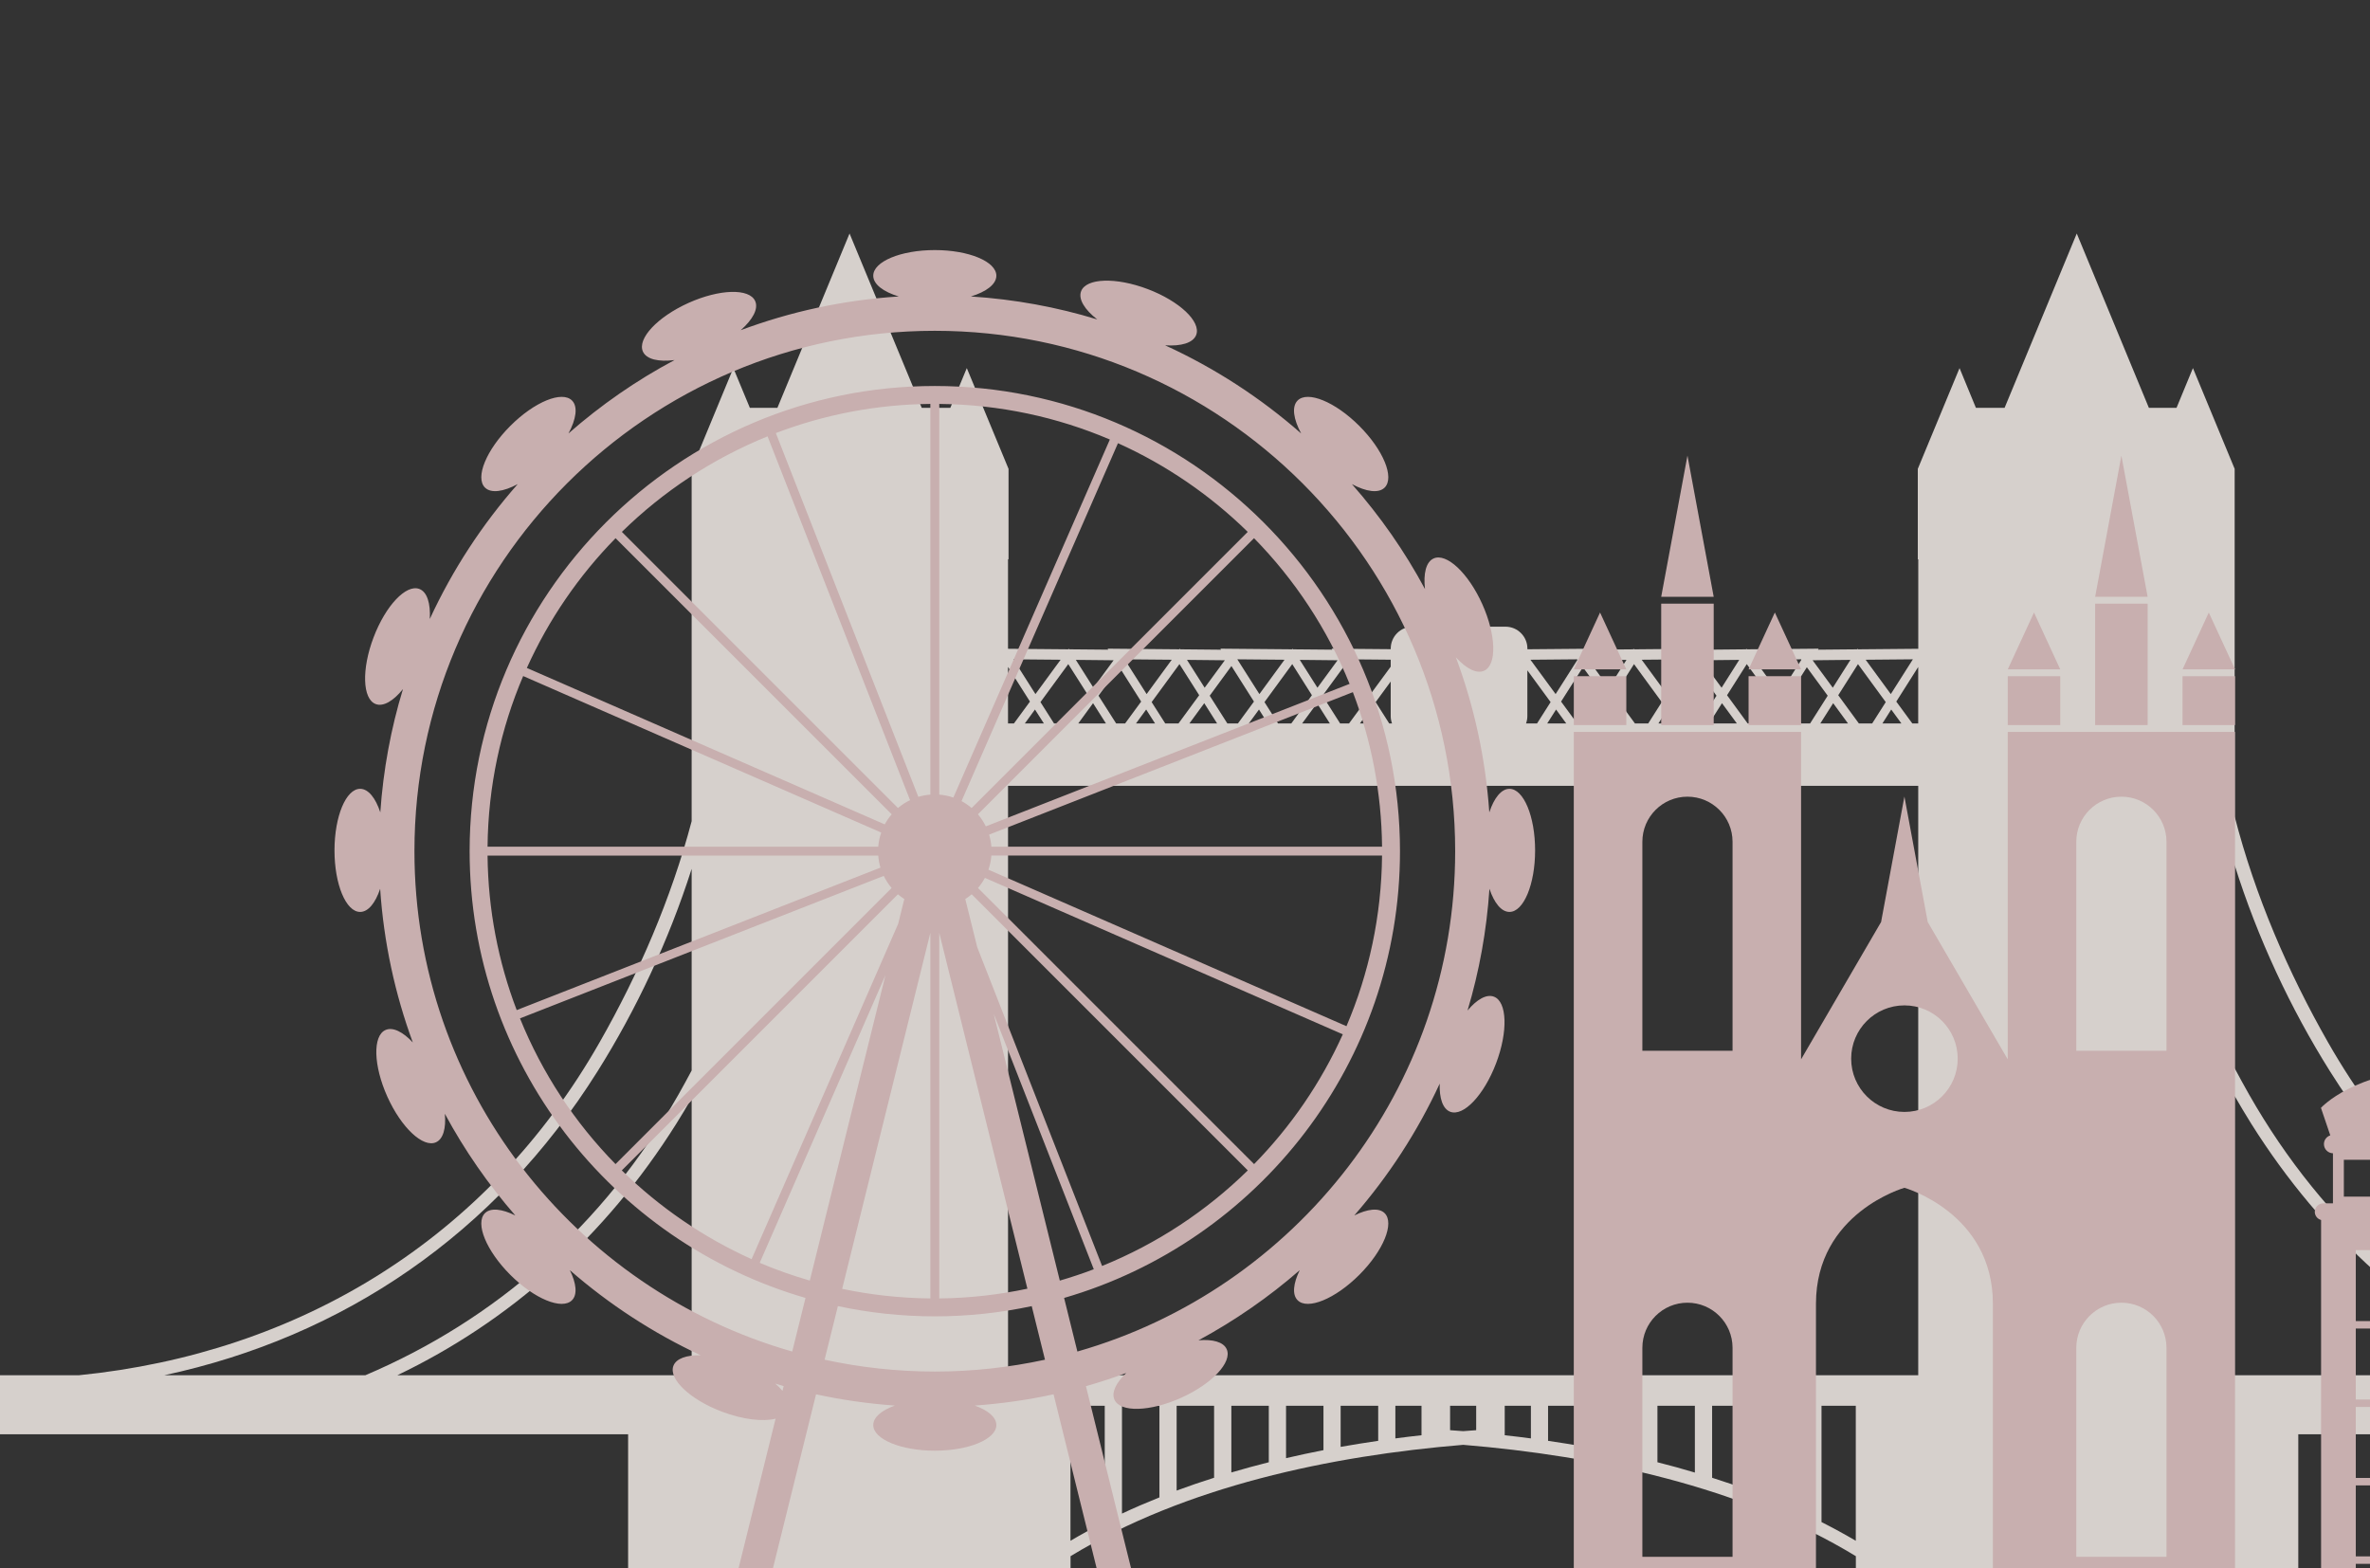
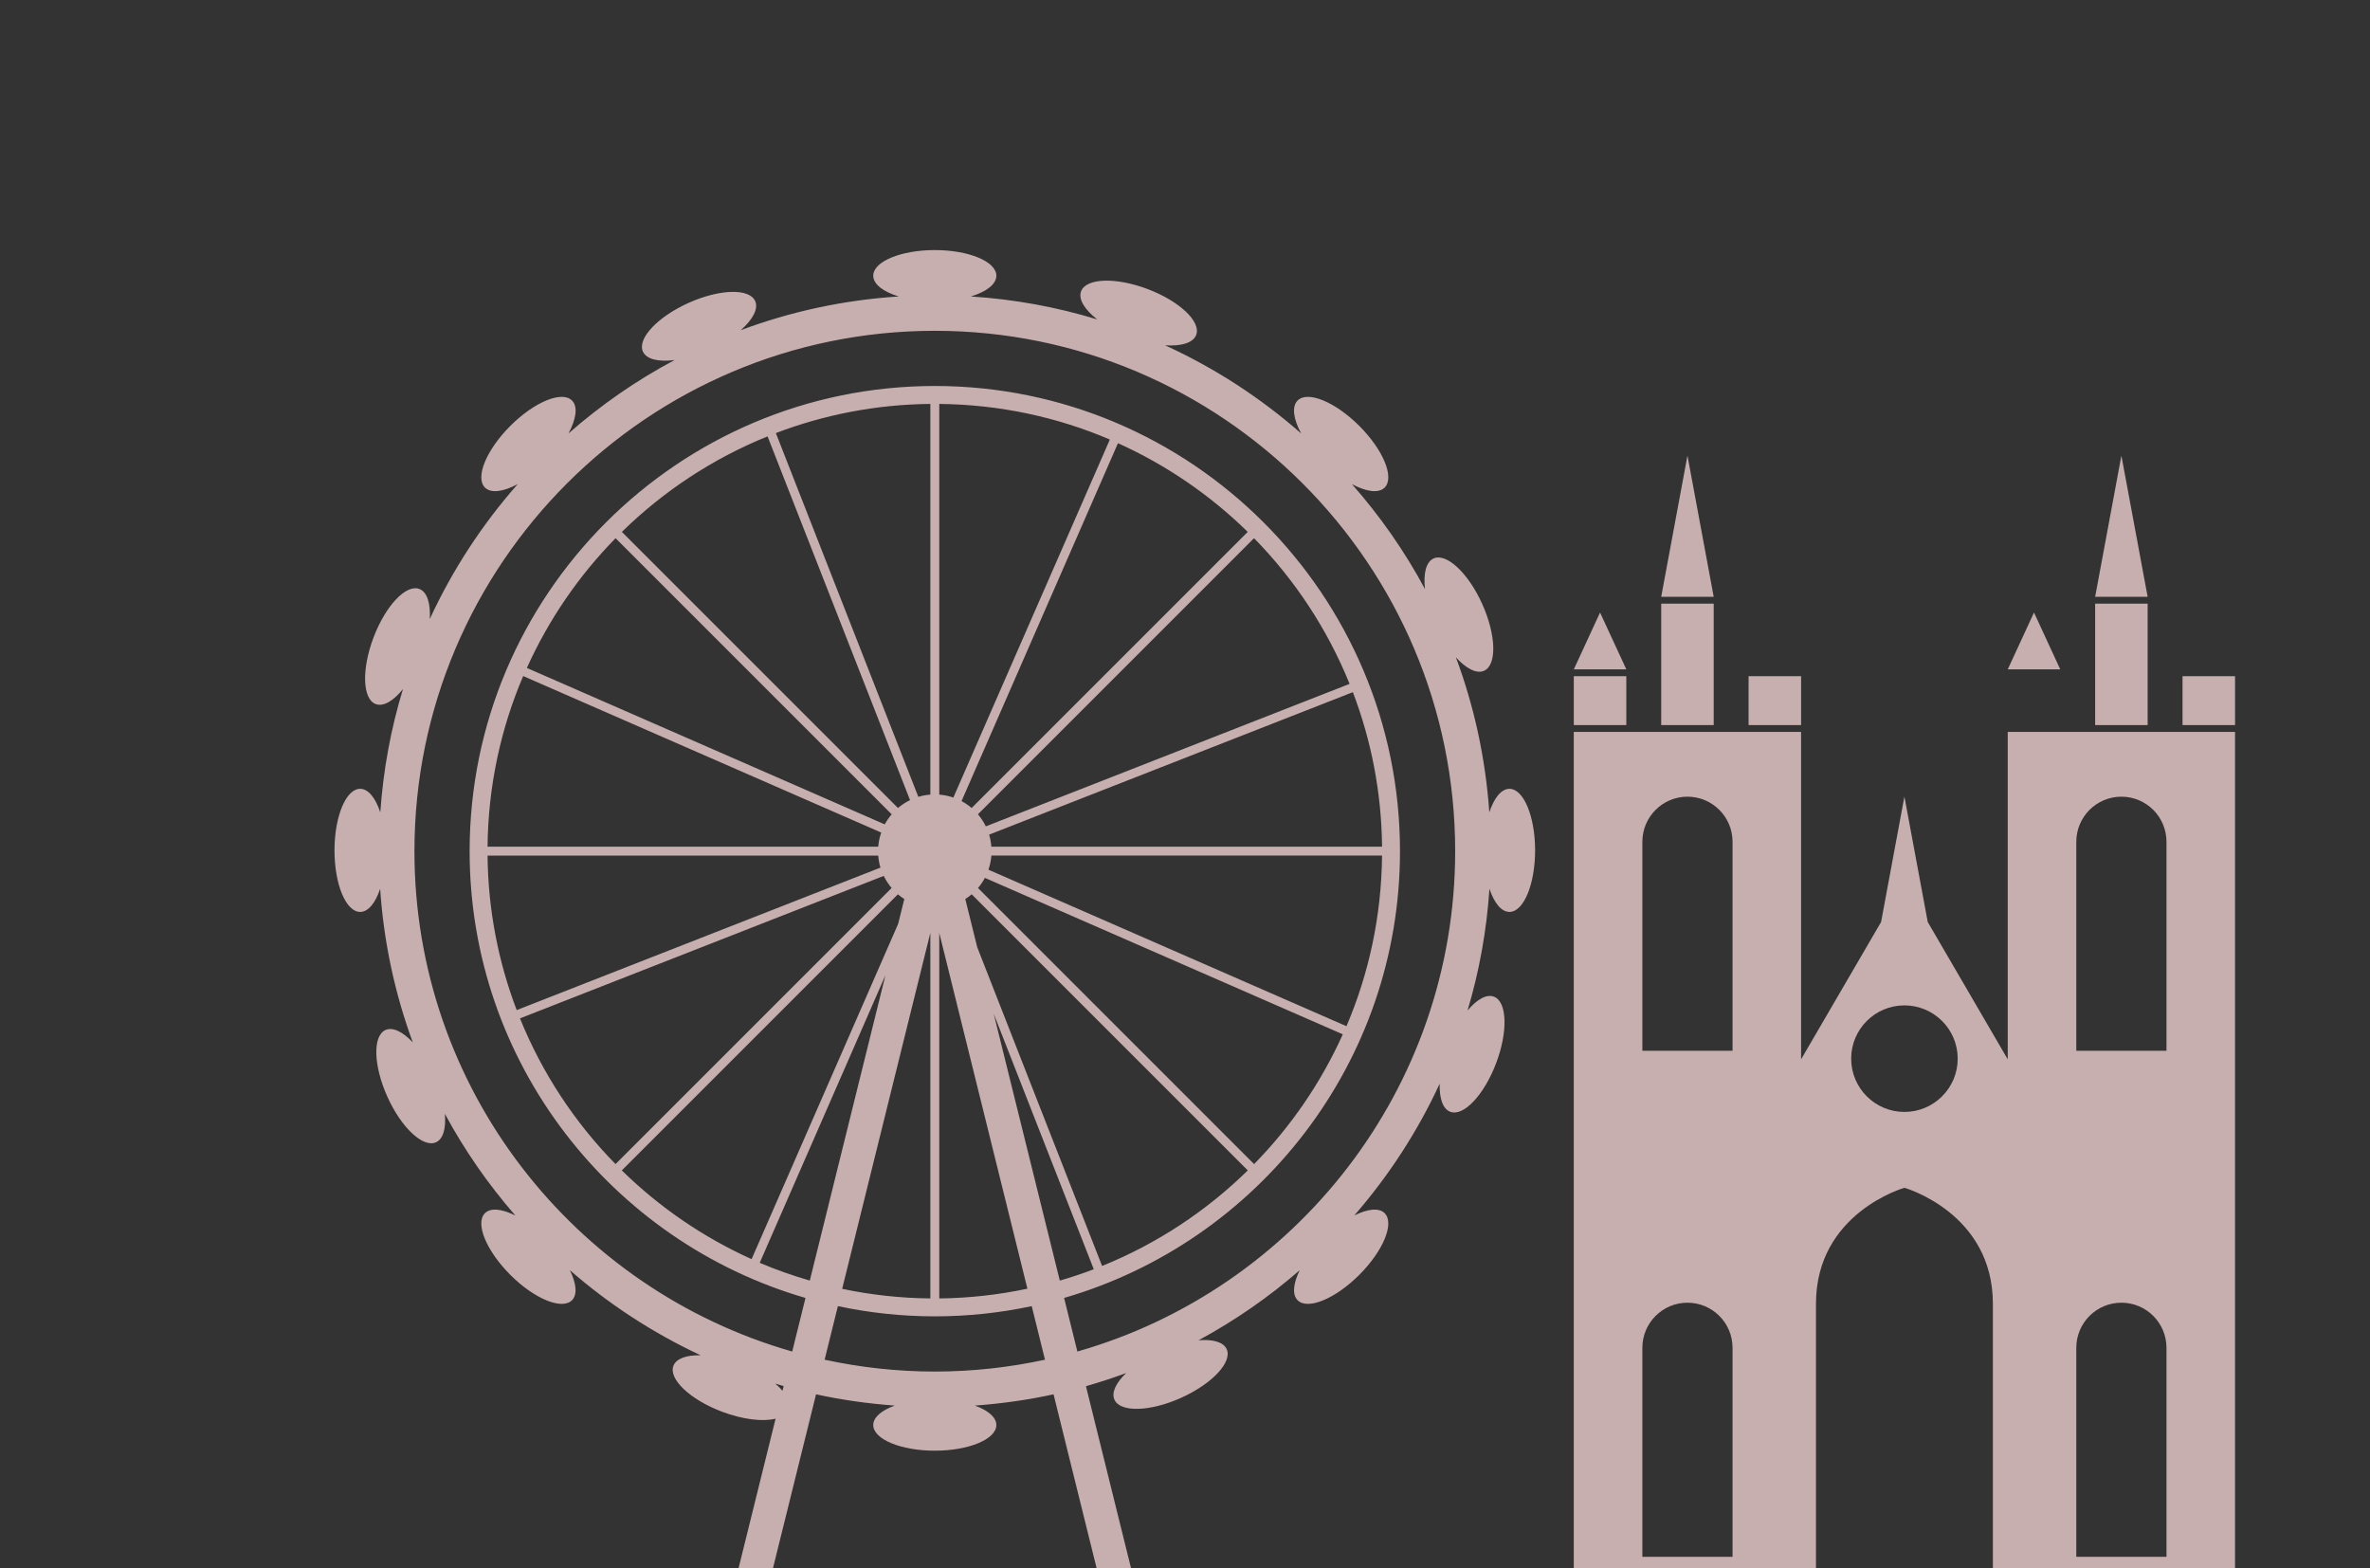
<svg xmlns="http://www.w3.org/2000/svg" width="266" height="176" viewBox="0 0 266 176" fill="none">
  <rect x="0" y="0" width="266" height="176" fill="#333333" stroke="none" />
  <g opacity="0.8" clip-path="url(#clip0_2135_9777)">
-     <path d="M0 160.973V154.349H8.876C33.473 151.884 54.707 139.1 67.312 116.958C71.658 109.341 75.335 100.863 77.628 92.166V62.772V52.624L82.309 41.313L84.16 45.772H87.254L95.351 26.209L103.45 45.772H106.664L108.51 41.313L113.195 52.624V62.772H113.136V72.816L119.893 72.876L119.948 72.804L119.995 72.876L124.386 72.916L124.316 72.804L132.37 72.876L132.43 72.804L132.475 72.876L137.046 72.92L136.974 72.805L145.031 72.877L145.088 72.805L145.132 72.877L149.524 72.917L149.453 72.805L156.091 72.863V72.793C156.091 71.441 157.193 70.337 158.544 70.337H168.977C170.33 70.337 171.43 71.442 171.43 72.793V72.871L178.981 72.806L178.913 72.918L183.297 72.878L183.351 72.806L183.408 72.878L191.463 72.806L191.388 72.921L195.962 72.877L196.014 72.805L196.061 72.877L204.122 72.805L204.049 72.917L208.444 72.877L208.498 72.805L208.542 72.877L215.3 72.817V62.773H215.246V52.625L219.932 41.314L221.769 45.773H224.989L233.088 26.21L241.182 45.773H244.286L246.126 41.314L250.81 52.625V62.773V91.634C253.091 100.518 256.838 109.19 261.273 116.958C273.88 139.1 295.115 151.884 319.711 154.349H328.583V160.973H257.951V185.508C259.076 187.768 259.751 190.399 259.751 193.493H233.126H233.122H206.501C206.501 190.398 207.172 187.767 208.295 185.512V174.659C195.409 166.808 179.089 163.388 164.226 162.161C149.363 163.388 133.041 166.808 120.154 174.659V185.512C121.272 187.768 121.948 190.399 121.948 193.493H95.327H68.704C68.704 190.398 69.37 187.767 70.498 185.512V160.973H0ZM250.802 154.349H257.943H283.98C271.425 148.334 260.69 138.882 252.675 126.127C252.035 125.106 251.414 124.06 250.803 122.999L250.802 154.349ZM250.802 119.879C251.339 120.882 251.877 121.875 252.432 122.848C260.83 137.598 273.062 148.186 287.563 154.349H310.13C290.091 150.049 273.004 138.538 261.509 120.238C257.094 113.212 253.379 105.277 250.801 97.069V119.879H250.802ZM113.74 73.999L116.215 77.901L119.04 74.046L113.74 73.999ZM116.161 79.633L115.026 81.195H117.161L116.161 79.633ZM119.899 74.536L116.777 78.8L118.298 81.195H119.793L122.119 78.028L119.899 74.536ZM121.021 81.195H124.126L122.681 78.922L121.021 81.195ZM120.747 74.061L122.727 77.188L124.987 74.105L120.747 74.061ZM123.29 78.083L125.27 81.195H126.28L128.079 78.742L125.638 74.887L123.29 78.083ZM127.502 81.195H129.638L128.642 79.633L127.502 81.195ZM126.285 73.999L126.247 74.051L128.693 77.901L131.513 74.046L126.285 73.999ZM132.378 74.536L129.256 78.8L130.781 81.195H132.272L134.593 78.028L132.378 74.536ZM133.494 81.195H136.602L135.161 78.922L133.494 81.195ZM133.221 74.061L135.206 77.188L137.471 74.105L133.221 74.061ZM135.773 78.083L137.751 81.195H138.94L140.739 78.742L138.211 74.753L135.773 78.083ZM140.161 81.195H140.284H142.29L141.304 79.633L140.161 81.195ZM138.871 73.999L141.35 77.901L144.17 74.046L138.871 73.999ZM145.037 74.536L141.92 78.8L143.437 81.195H144.932L147.244 78.028L145.037 74.536ZM146.148 81.195H149.256L147.818 78.922L146.148 81.195ZM145.881 74.061L147.865 77.188L150.123 74.105L145.881 74.061ZM148.433 78.083L150.409 81.195H151.414L153.216 78.742L150.772 74.887L148.433 78.083ZM152.635 81.195H154.766L153.782 79.633L152.635 81.195ZM156.087 74.042L151.423 74L151.383 74.052L153.829 77.902L156.087 74.826V74.042ZM156.087 80.374V76.49L154.397 78.8L155.917 81.195H156.235C156.144 80.939 156.087 80.663 156.087 80.374ZM171.279 81.195H172.513L174.035 78.8L171.425 75.237V80.374C171.426 80.663 171.369 80.939 171.279 81.195ZM173.655 81.195H175.788L174.648 79.633L173.655 81.195ZM177.003 73.999L171.77 74.046L174.597 77.901L177.048 74.051L177.003 73.999ZM175.209 78.742L177.01 81.195H178.026L179.999 78.083L177.661 74.887L175.209 78.742ZM179.169 81.195H182.277L180.615 78.922L179.169 81.195ZM178.303 74.105L180.563 77.188L182.55 74.061L178.303 74.105ZM183.396 74.536L181.18 78.029L183.499 81.196H184.991L186.512 78.801L183.396 74.536ZM186.136 81.195H188.147H188.267L187.127 79.633L186.136 81.195ZM184.255 74.046L187.077 77.901L189.558 73.999L184.255 74.046ZM187.696 78.742L189.488 81.195H190.681L192.652 78.083L190.22 74.753L187.696 78.742ZM191.829 81.195H194.938L193.269 78.922L191.829 81.195ZM190.962 74.105L193.225 77.188L195.205 74.061L190.962 74.105ZM196.05 74.536L193.837 78.029L196.151 81.196H197.651L199.17 78.801L196.05 74.536ZM198.798 81.195H200.928L199.783 79.633L198.798 81.195ZM202.146 73.999L196.917 74.046L199.736 77.901L202.18 74.051L202.146 73.999ZM200.35 78.742L202.153 81.195H203.161L205.135 78.083L202.794 74.887L200.35 78.742ZM204.306 81.195H207.412L205.748 78.922L204.306 81.195ZM203.44 74.105L205.706 77.188L207.686 74.061L203.44 74.105ZM208.532 74.536L206.317 78.029L208.632 81.196H210.127L211.65 78.801L208.532 74.536ZM211.276 81.195H213.406L212.264 79.633L211.276 81.195ZM209.393 74.046L212.216 77.901L214.694 73.999L209.393 74.046ZM215.293 74.857L212.832 78.742L214.631 81.195H215.293V74.857ZM204.439 170.831C205.748 171.493 207.031 172.191 208.287 172.931V157.779H204.439V170.831ZM198.298 168.062C199.722 168.63 201.126 169.23 202.506 169.879V157.777H198.298V168.062ZM192.161 165.857C193.578 166.303 194.981 166.785 196.368 167.297V157.777H192.161V165.857ZM186.025 164.116C187.432 164.468 188.834 164.858 190.227 165.274V157.778H186.025V164.116ZM179.885 162.758C181.29 163.033 182.697 163.33 184.092 163.656V157.777H179.885V162.758ZM173.749 161.713C175.152 161.916 176.551 162.145 177.957 162.391V157.779H173.749V161.713ZM168.885 161.087C169.865 161.191 170.837 161.311 171.823 161.441V157.778H168.885V161.087ZM162.752 160.518C163.239 160.558 163.725 160.582 164.217 160.626C164.709 160.582 165.194 160.551 165.681 160.518V157.778H162.752V160.518ZM156.611 161.441C157.593 161.31 158.565 161.191 159.545 161.087V157.778H156.611V161.441ZM150.469 162.39C151.877 162.144 153.279 161.915 154.684 161.712V157.777H150.469V162.39ZM144.341 163.657C145.736 163.331 147.136 163.034 148.541 162.759V157.779H144.341V163.657ZM138.203 165.263C139.592 164.858 140.993 164.467 142.405 164.116V157.778H138.203V165.263ZM132.061 167.297C133.448 166.784 134.846 166.303 136.265 165.857V157.778H132.061V167.297ZM125.927 169.879C127.302 169.23 128.71 168.63 130.13 168.062V157.778H125.927V169.879ZM120.145 172.93C121.398 172.191 122.681 171.492 123.992 170.83V157.777H120.145V172.93ZM113.136 154.349H120.145H123.992H125.928H130.131H132.062H136.266H138.204H142.406H144.342H148.542H150.47H154.685H156.613H159.547H160.818H161.48H162.753H165.682H166.955H167.619H168.886H171.824H173.75H177.958H179.886H184.093H186.027H190.229H192.163H196.37H198.3H202.508H204.441H208.289H215.296V88.196H188.727H188.15H168.888H159.548H140.287H139.71H113.139V154.349H113.136ZM113.136 81.195H113.802L115.599 78.742L113.136 74.857V81.195ZM77.629 97.513C75.061 105.559 71.404 113.338 67.068 120.238C55.574 138.539 38.485 150.049 18.447 154.349H41.011C55.514 148.186 67.75 137.598 76.149 122.848C76.655 121.956 77.144 121.056 77.629 120.147V97.513ZM70.634 154.349H77.629V123.245C77.066 124.219 76.496 125.188 75.903 126.127C67.886 138.882 57.15 148.334 44.599 154.349H70.488H70.634Z" fill="#FFF8F3" />
-     <path d="M260.761 135.056H261.842V129.44C261.28 129.427 260.83 128.97 260.83 128.407C260.83 127.949 261.13 127.564 261.543 127.428L260.495 124.341C260.495 124.341 264.324 120.135 273.242 120.097V120.094C273.262 120.094 273.278 120.096 273.3 120.096C273.321 120.096 273.338 120.094 273.359 120.094V120.097C282.275 120.135 286.104 124.341 286.104 124.341L285.057 127.429C285.469 127.565 285.769 127.949 285.769 128.406C285.769 128.936 285.371 129.367 284.859 129.429V135.055H285.84C286.365 135.055 286.793 135.482 286.793 136.009C286.793 136.447 286.498 136.812 286.097 136.925V187.778H283.672H262.936H260.509V136.927C260.105 136.816 259.804 136.448 259.804 136.009C259.804 135.483 260.233 135.056 260.761 135.056ZM279.88 183.483H282.193V175.519H279.88V183.483ZM279.88 174.68H282.193V166.715H279.88V174.68ZM279.88 165.877H282.193V157.912H279.88V165.877ZM279.88 157.074H282.193V149.11H279.88V157.074ZM279.88 148.27H282.193V140.307H279.88V148.27ZM267.835 183.483H278.761V175.519H267.835V183.483ZM267.835 174.68H278.761V166.715H267.835V174.68ZM267.835 165.877H278.761V157.912H267.835V165.877ZM267.835 157.074H278.761V149.11H267.835V157.074ZM267.835 148.27H278.761V140.307H267.835V148.27ZM264.405 183.483H266.716V175.519H264.405V183.483ZM264.405 174.68H266.716V166.715H264.405V174.68ZM264.405 165.877H266.716V157.912H264.405V165.877ZM264.405 157.074H266.716V149.11H264.405V157.074ZM264.405 148.27H266.716V140.307H264.405V148.27ZM263.065 134.303H283.531V130.168H263.065V134.303Z" fill="#EECECE" />
    <path d="M244.96 75.893H250.853V81.379H244.96V75.893Z" fill="#EECECE" />
-     <path d="M247.906 68.747L250.853 75.126H244.96L247.906 68.747Z" fill="#EECECE" />
-     <path d="M225.342 75.893H231.235V81.379H225.342V75.893Z" fill="#EECECE" />
    <path d="M228.289 68.747L231.235 75.126H225.343L228.289 68.747Z" fill="#EECECE" />
    <path d="M235.152 67.751H241.044V81.379H235.152V67.751Z" fill="#EECECE" />
    <path d="M238.098 51.137L241.044 66.985H235.151L238.098 51.137Z" fill="#EECECE" />
    <path d="M196.255 75.893H202.148V81.379H196.255V75.893Z" fill="#EECECE" />
-     <path d="M199.202 68.747L202.148 75.126H196.255L199.202 68.747Z" fill="#EECECE" />
    <path d="M176.639 75.893H182.532V81.379H176.639V75.893Z" fill="#EECECE" />
    <path d="M179.584 68.747L182.532 75.126H176.639L179.584 68.747Z" fill="#EECECE" />
    <path d="M186.448 67.751H192.34V81.379H186.448V67.751Z" fill="#EECECE" />
    <path d="M189.394 51.137L192.34 66.985H186.447L189.394 51.137Z" fill="#EECECE" />
    <path d="M202.148 118.894L211.127 103.481L213.744 89.402L216.362 103.481L225.341 118.894V82.145H250.851V187.735H225.341H213.743H202.146H176.636V82.145H202.146V118.894H202.148ZM233.036 174.733H243.158V151.273C243.158 148.477 240.892 146.21 238.098 146.21C235.303 146.21 233.036 148.477 233.036 151.273V174.733ZM233.036 117.937H243.158V94.477C243.158 91.682 240.892 89.416 238.098 89.416C235.303 89.416 233.036 91.682 233.036 94.477V117.937ZM213.746 112.84C210.443 112.84 207.768 115.516 207.768 118.819C207.768 122.122 210.444 124.798 213.746 124.798C217.049 124.798 219.725 122.121 219.725 118.819C219.725 115.517 217.049 112.84 213.746 112.84ZM203.818 179.505H213.745H223.674V146.328C223.674 136.119 213.745 133.312 213.745 133.312C213.745 133.312 203.818 136.119 203.818 146.328V179.505ZM194.455 94.477C194.455 91.682 192.188 89.416 189.394 89.416C186.599 89.416 184.333 91.682 184.333 94.477V117.937H194.455V94.477ZM194.455 151.273C194.455 148.477 192.188 146.21 189.394 146.21C186.599 146.21 184.333 148.477 184.333 151.273V174.733H194.455V151.273Z" fill="#EECECE" />
    <path d="M40.423 88.533C41.341 88.533 42.156 89.569 42.684 91.176C43.016 86.398 43.876 81.764 45.227 77.34C44.161 78.663 43.028 79.347 42.167 79.02C40.68 78.457 40.572 75.108 41.926 71.541C43.28 67.974 45.581 65.539 47.069 66.103C47.943 66.435 48.336 67.735 48.239 69.473C50.791 63.944 54.126 58.852 58.106 54.334C56.51 55.19 55.108 55.399 54.429 54.72C53.304 53.596 54.58 50.498 57.278 47.8C59.976 45.102 63.075 43.826 64.199 44.951C64.881 45.633 64.669 47.044 63.803 48.649C67.428 45.466 71.418 42.694 75.71 40.41C73.924 40.64 72.551 40.331 72.158 39.458C71.506 38.008 73.798 35.564 77.277 33.998C80.757 32.433 84.105 32.339 84.757 33.789C85.148 34.657 84.478 35.881 83.134 37.06C88.715 34.974 94.672 33.673 100.872 33.274C99.142 32.751 98.011 31.904 98.011 30.945C98.011 29.355 101.104 28.067 104.919 28.067C108.734 28.067 111.827 29.356 111.827 30.945C111.827 31.904 110.696 32.751 108.966 33.274C113.867 33.589 118.618 34.465 123.151 35.852C121.743 34.758 121.003 33.579 121.339 32.689C121.903 31.203 125.252 31.095 128.819 32.448C132.387 33.802 134.821 36.104 134.257 37.591C133.917 38.487 132.563 38.878 130.761 38.754C136.341 41.304 141.481 44.649 146.036 48.649C145.17 47.045 144.958 45.633 145.64 44.951C146.764 43.827 149.863 45.102 152.561 47.8C155.259 50.498 156.535 53.596 155.41 54.721C154.731 55.4 153.329 55.191 151.734 54.335C154.896 57.924 157.658 61.871 159.937 66.117C159.735 64.387 160.049 63.064 160.903 62.68C162.353 62.028 164.798 64.319 166.363 67.799C167.928 71.279 168.021 74.628 166.572 75.281C165.728 75.66 164.549 75.039 163.402 73.772C165.448 79.252 166.733 85.097 167.155 91.177C167.681 89.57 168.498 88.534 169.416 88.534C171.006 88.534 172.295 91.627 172.295 95.442C172.295 99.257 171.006 102.35 169.416 102.35C168.507 102.35 167.697 101.335 167.17 99.754C166.853 104.469 166.022 109.045 164.71 113.418C165.746 112.175 166.837 111.545 167.672 111.862C169.159 112.425 169.268 115.775 167.914 119.342C166.56 122.909 164.257 125.343 162.77 124.78C161.931 124.462 161.533 123.256 161.587 121.624C159.093 127.015 155.854 131.989 151.998 136.419C153.481 135.683 154.769 135.523 155.409 136.163C156.534 137.287 155.259 140.386 152.56 143.084C149.862 145.781 146.763 147.057 145.639 145.933C145.004 145.298 145.157 144.027 145.876 142.56C142.406 145.584 138.594 148.223 134.515 150.43C136.112 150.29 137.316 150.616 137.68 151.426C138.332 152.876 136.04 155.321 132.561 156.886C129.081 158.451 125.733 158.544 125.081 157.095C124.722 156.295 125.26 155.194 126.396 154.104C124.915 154.648 123.413 155.144 121.882 155.577C124.51 166.184 127.137 176.793 129.765 187.4C130.347 189.748 126.731 190.743 126.15 188.396C123.515 177.761 120.881 167.126 118.247 156.492C115.371 157.12 112.418 157.536 109.411 157.756C110.889 158.283 111.827 159.066 111.827 159.94C111.827 161.53 108.734 162.819 104.919 162.819C101.104 162.819 98.011 161.53 98.011 159.94C98.011 159.066 98.951 158.284 100.427 157.756C97.419 157.536 94.466 157.12 91.59 156.491C88.955 167.127 86.322 177.762 83.687 188.396C83.106 190.743 79.49 189.748 80.072 187.4C82.398 178.008 84.724 168.618 87.05 159.226C85.623 159.581 83.371 159.329 81.019 158.437C77.452 157.083 75.018 154.78 75.581 153.294C75.892 152.473 77.059 152.074 78.642 152.11C73.296 149.618 68.358 146.392 63.96 142.56C64.68 144.027 64.832 145.298 64.197 145.933C63.073 147.057 59.974 145.782 57.276 143.084C54.579 140.386 53.303 137.287 54.427 136.163C55.067 135.523 56.356 135.684 57.838 136.42C54.801 132.93 52.138 129.107 49.928 125.003C50.075 126.618 49.748 127.837 48.934 128.204C47.484 128.856 45.039 126.564 43.474 123.085C41.909 119.605 41.816 116.256 43.265 115.604C44.083 115.236 45.218 115.807 46.333 116.999C44.333 111.563 43.072 105.775 42.667 99.754C42.14 101.335 41.33 102.351 40.421 102.351C38.831 102.351 37.542 99.258 37.542 95.443C37.544 91.626 38.833 88.533 40.423 88.533ZM118.949 143.73C120.241 143.353 121.514 142.931 122.762 142.455L111.528 113.771C114.002 123.757 116.476 133.744 118.949 143.73ZM104.419 104.697C101.12 118.015 97.82 131.335 94.522 144.653C97.721 145.328 101.031 145.697 104.419 145.73V104.697ZM101.496 100.903C101.245 100.742 101.005 100.566 100.779 100.373L69.79 131.362C73.995 135.485 78.92 138.87 84.356 141.321L100.807 103.685C101.037 102.757 101.267 101.83 101.496 100.903ZM100.072 99.665C99.722 99.254 99.427 98.798 99.188 98.307L58.361 114.298C60.847 120.446 64.513 125.992 69.084 130.653L100.072 99.665ZM98.819 97.378C98.688 96.945 98.606 96.492 98.57 96.026H54.721C54.781 102.127 55.934 107.968 57.993 113.369L98.819 97.378ZM98.571 95.026C98.615 94.475 98.729 93.945 98.904 93.442L58.719 75.877C56.202 81.77 54.788 88.239 54.721 95.026H98.571ZM99.301 92.525C99.519 92.119 99.781 91.741 100.079 91.394L69.09 60.404C64.968 64.608 61.583 69.532 59.133 74.967L99.301 92.525ZM100.786 90.686C101.195 90.337 101.651 90.041 102.141 89.804L86.149 48.976C80.003 51.463 74.459 55.128 69.797 59.697L100.786 90.686ZM103.07 89.434C103.502 89.303 103.954 89.221 104.419 89.184V45.334C98.319 45.394 92.479 46.548 87.079 48.607L103.07 89.434ZM105.419 89.185C105.97 89.227 106.499 89.341 107.001 89.515L124.566 49.33C118.673 46.814 112.205 45.402 105.419 45.335V89.185ZM107.919 89.911C108.325 90.128 108.704 90.39 109.052 90.686L140.041 59.697C135.836 55.575 130.912 52.192 125.477 49.742L107.919 89.911ZM109.759 91.393C110.11 91.803 110.405 92.258 110.645 92.747L151.473 76.755C148.985 70.609 145.319 65.064 140.748 60.403L109.759 91.393ZM111.016 93.675C111.147 94.107 111.23 94.56 111.267 95.026H155.117C155.056 88.925 153.901 83.085 151.841 77.685L111.016 93.675ZM111.268 96.026C111.225 96.577 111.113 97.108 110.939 97.611L151.123 115.176C153.639 109.282 155.051 102.812 155.116 96.025L111.268 96.026ZM110.543 98.529C110.325 98.936 110.064 99.316 109.766 99.664L140.754 130.653C144.877 126.448 148.261 121.523 150.711 116.087L110.543 98.529ZM109.059 100.372C108.833 100.566 108.593 100.742 108.341 100.903C108.787 102.705 109.233 104.507 109.68 106.309L123.694 142.087C129.841 139.599 135.387 135.932 140.048 131.361L109.059 100.372ZM105.419 104.701V145.73C108.809 145.697 112.113 145.314 115.312 144.637C112.014 131.325 108.717 118.013 105.419 104.701ZM104.919 153.937C109.162 153.937 113.297 153.47 117.286 152.607C116.789 150.603 116.293 148.599 115.797 146.595C112.286 147.342 108.649 147.742 104.919 147.742C101.189 147.742 97.551 147.341 94.041 146.594C93.544 148.599 93.048 150.603 92.551 152.607C96.54 153.47 100.676 153.937 104.919 153.937ZM99.381 109.445L85.268 141.733C87.087 142.509 88.967 143.168 90.889 143.727C93.72 132.3 96.55 120.872 99.381 109.445ZM90.406 145.675C68.658 139.369 52.709 119.284 52.709 95.532C52.709 66.743 76.13 43.322 104.919 43.322C133.708 43.322 157.129 66.743 157.129 95.532C157.129 119.285 141.179 139.37 119.431 145.675C119.928 147.68 120.424 149.685 120.921 151.69C145.367 144.714 163.323 122.188 163.323 95.532C163.323 63.328 137.123 37.128 104.919 37.128C72.715 37.128 46.515 63.328 46.515 95.532C46.515 122.187 64.471 144.712 88.916 151.69C89.413 149.685 89.909 147.68 90.406 145.675ZM87.824 156.1C87.867 155.924 87.91 155.749 87.954 155.574C87.635 155.483 87.32 155.379 87.003 155.284C87.322 155.554 87.595 155.828 87.824 156.1Z" fill="#EECECE" />
  </g>
  <defs>
    <clipPath id="clip0_2135_9777">
      <rect width="266" height="176" fill="white" transform="matrix(-1 0 0 1 266 0)" />
    </clipPath>
  </defs>
</svg>